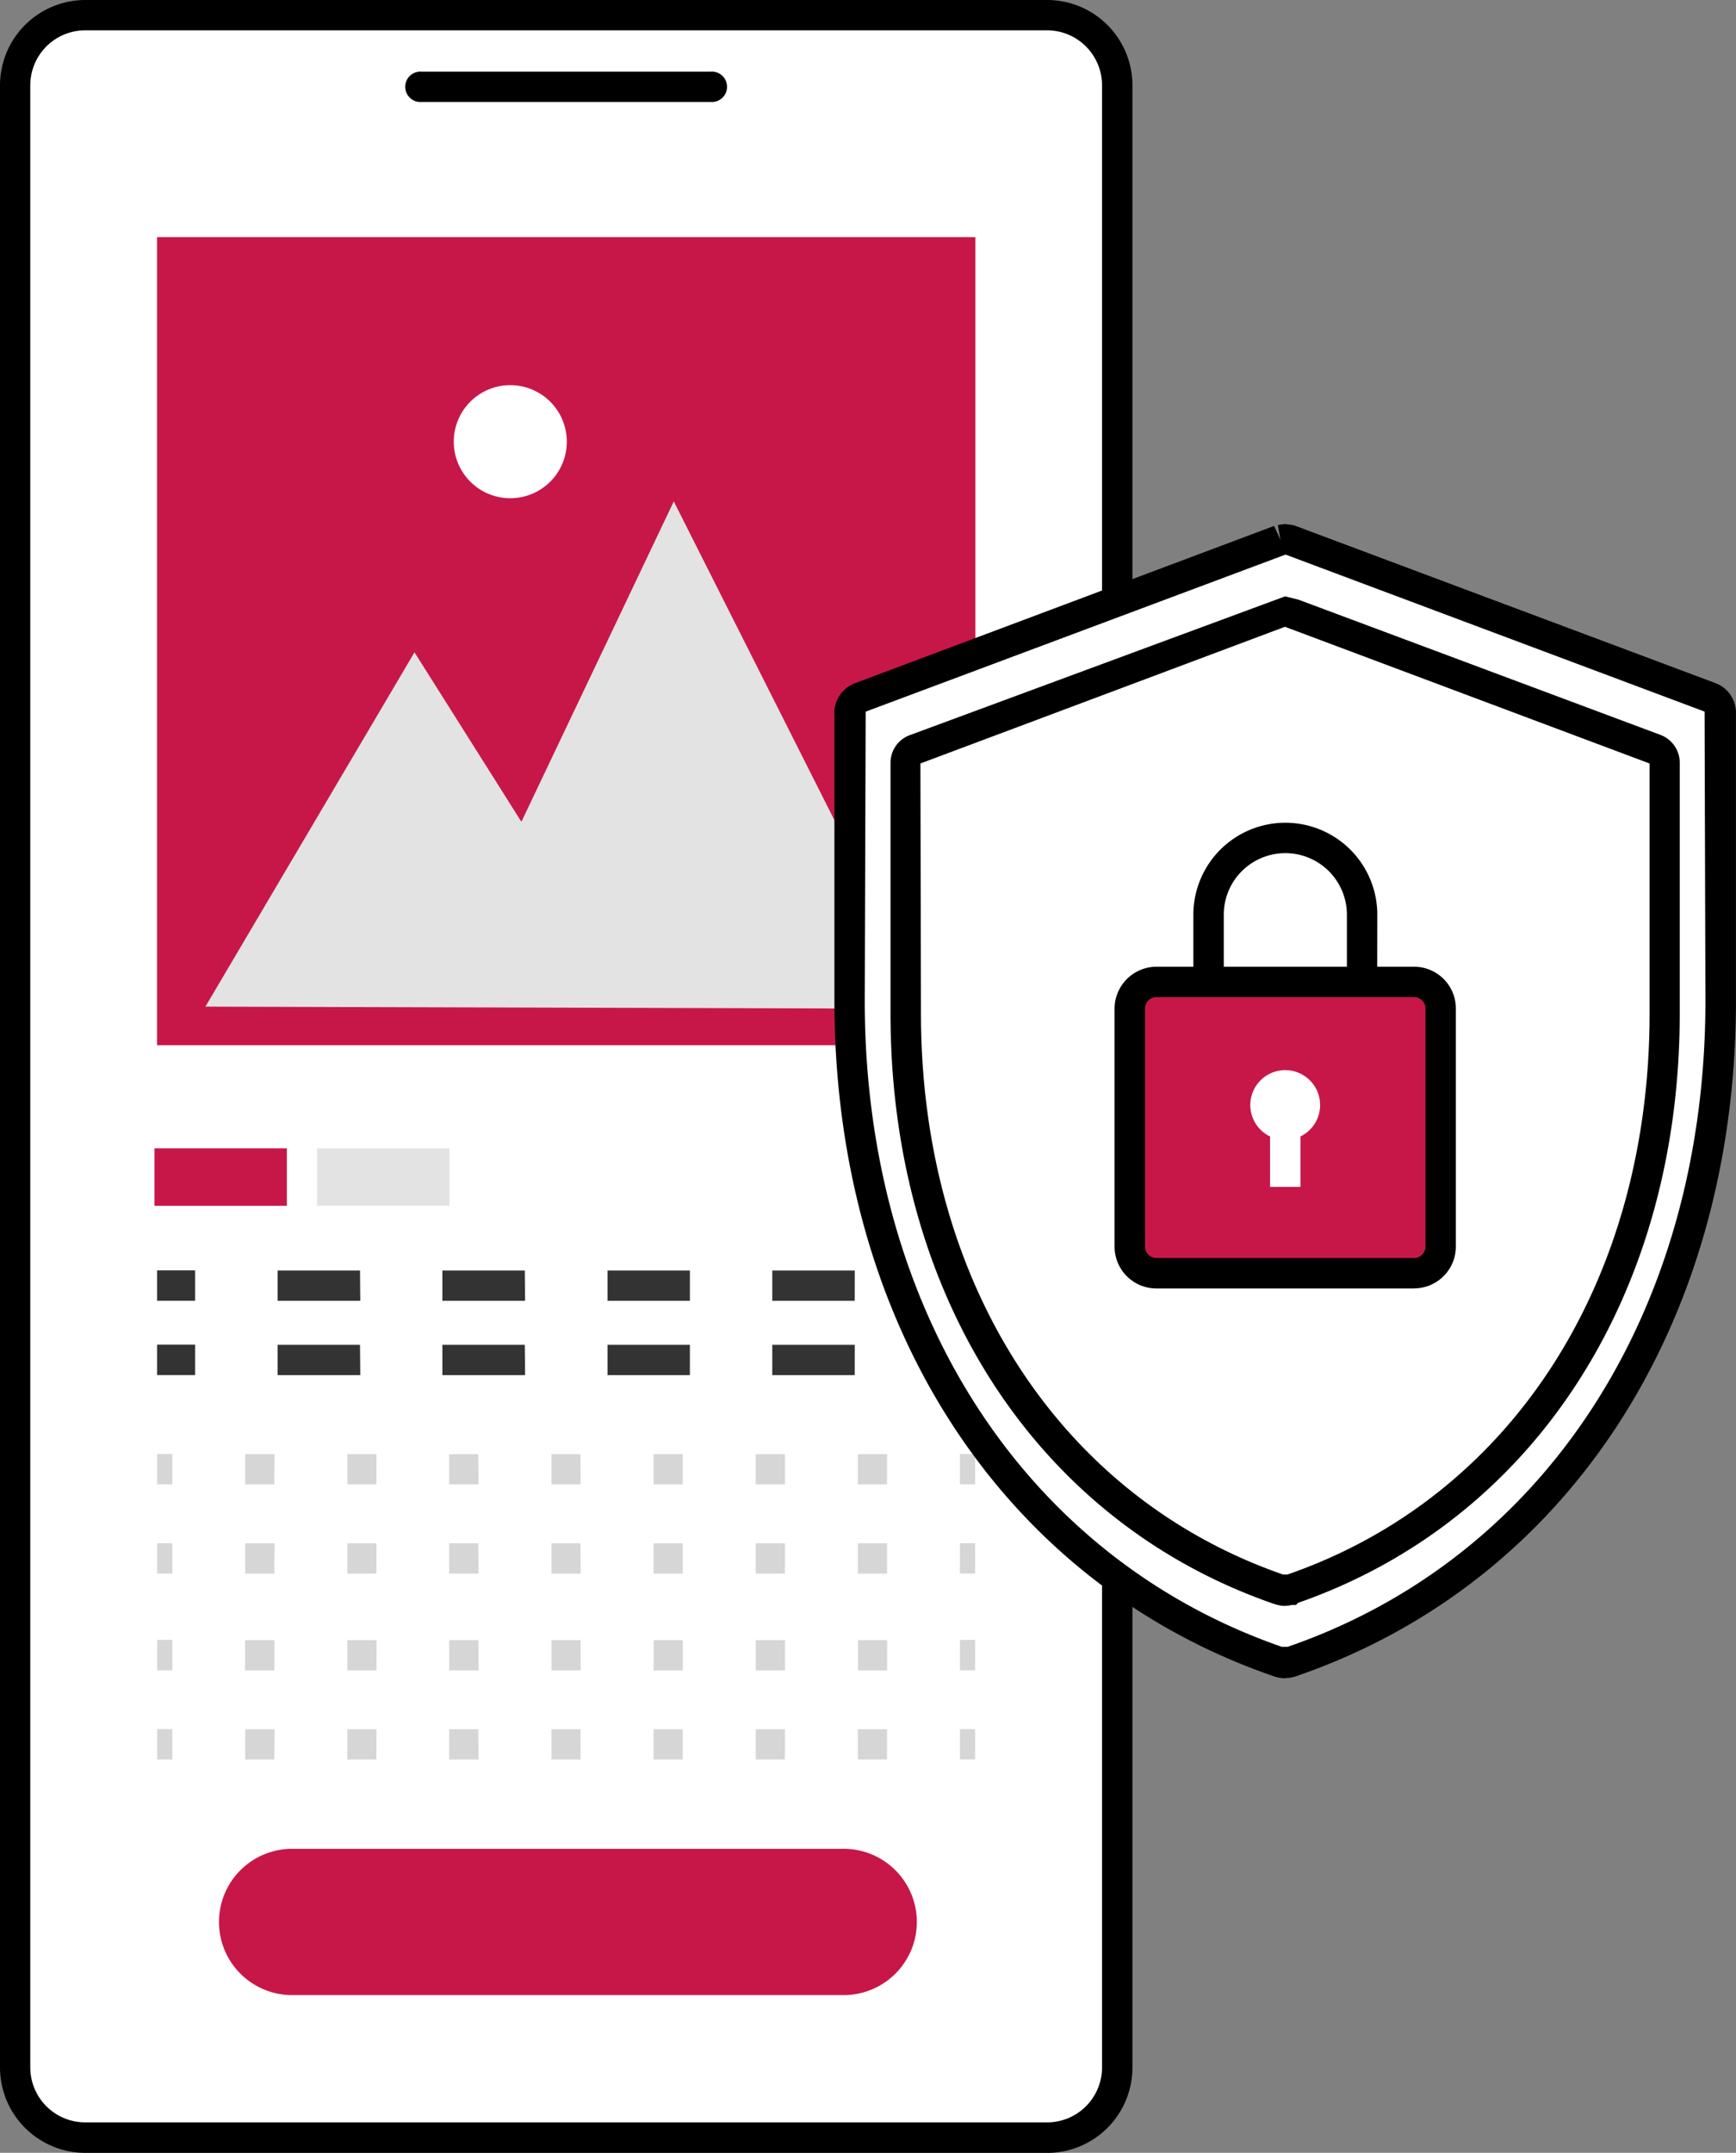
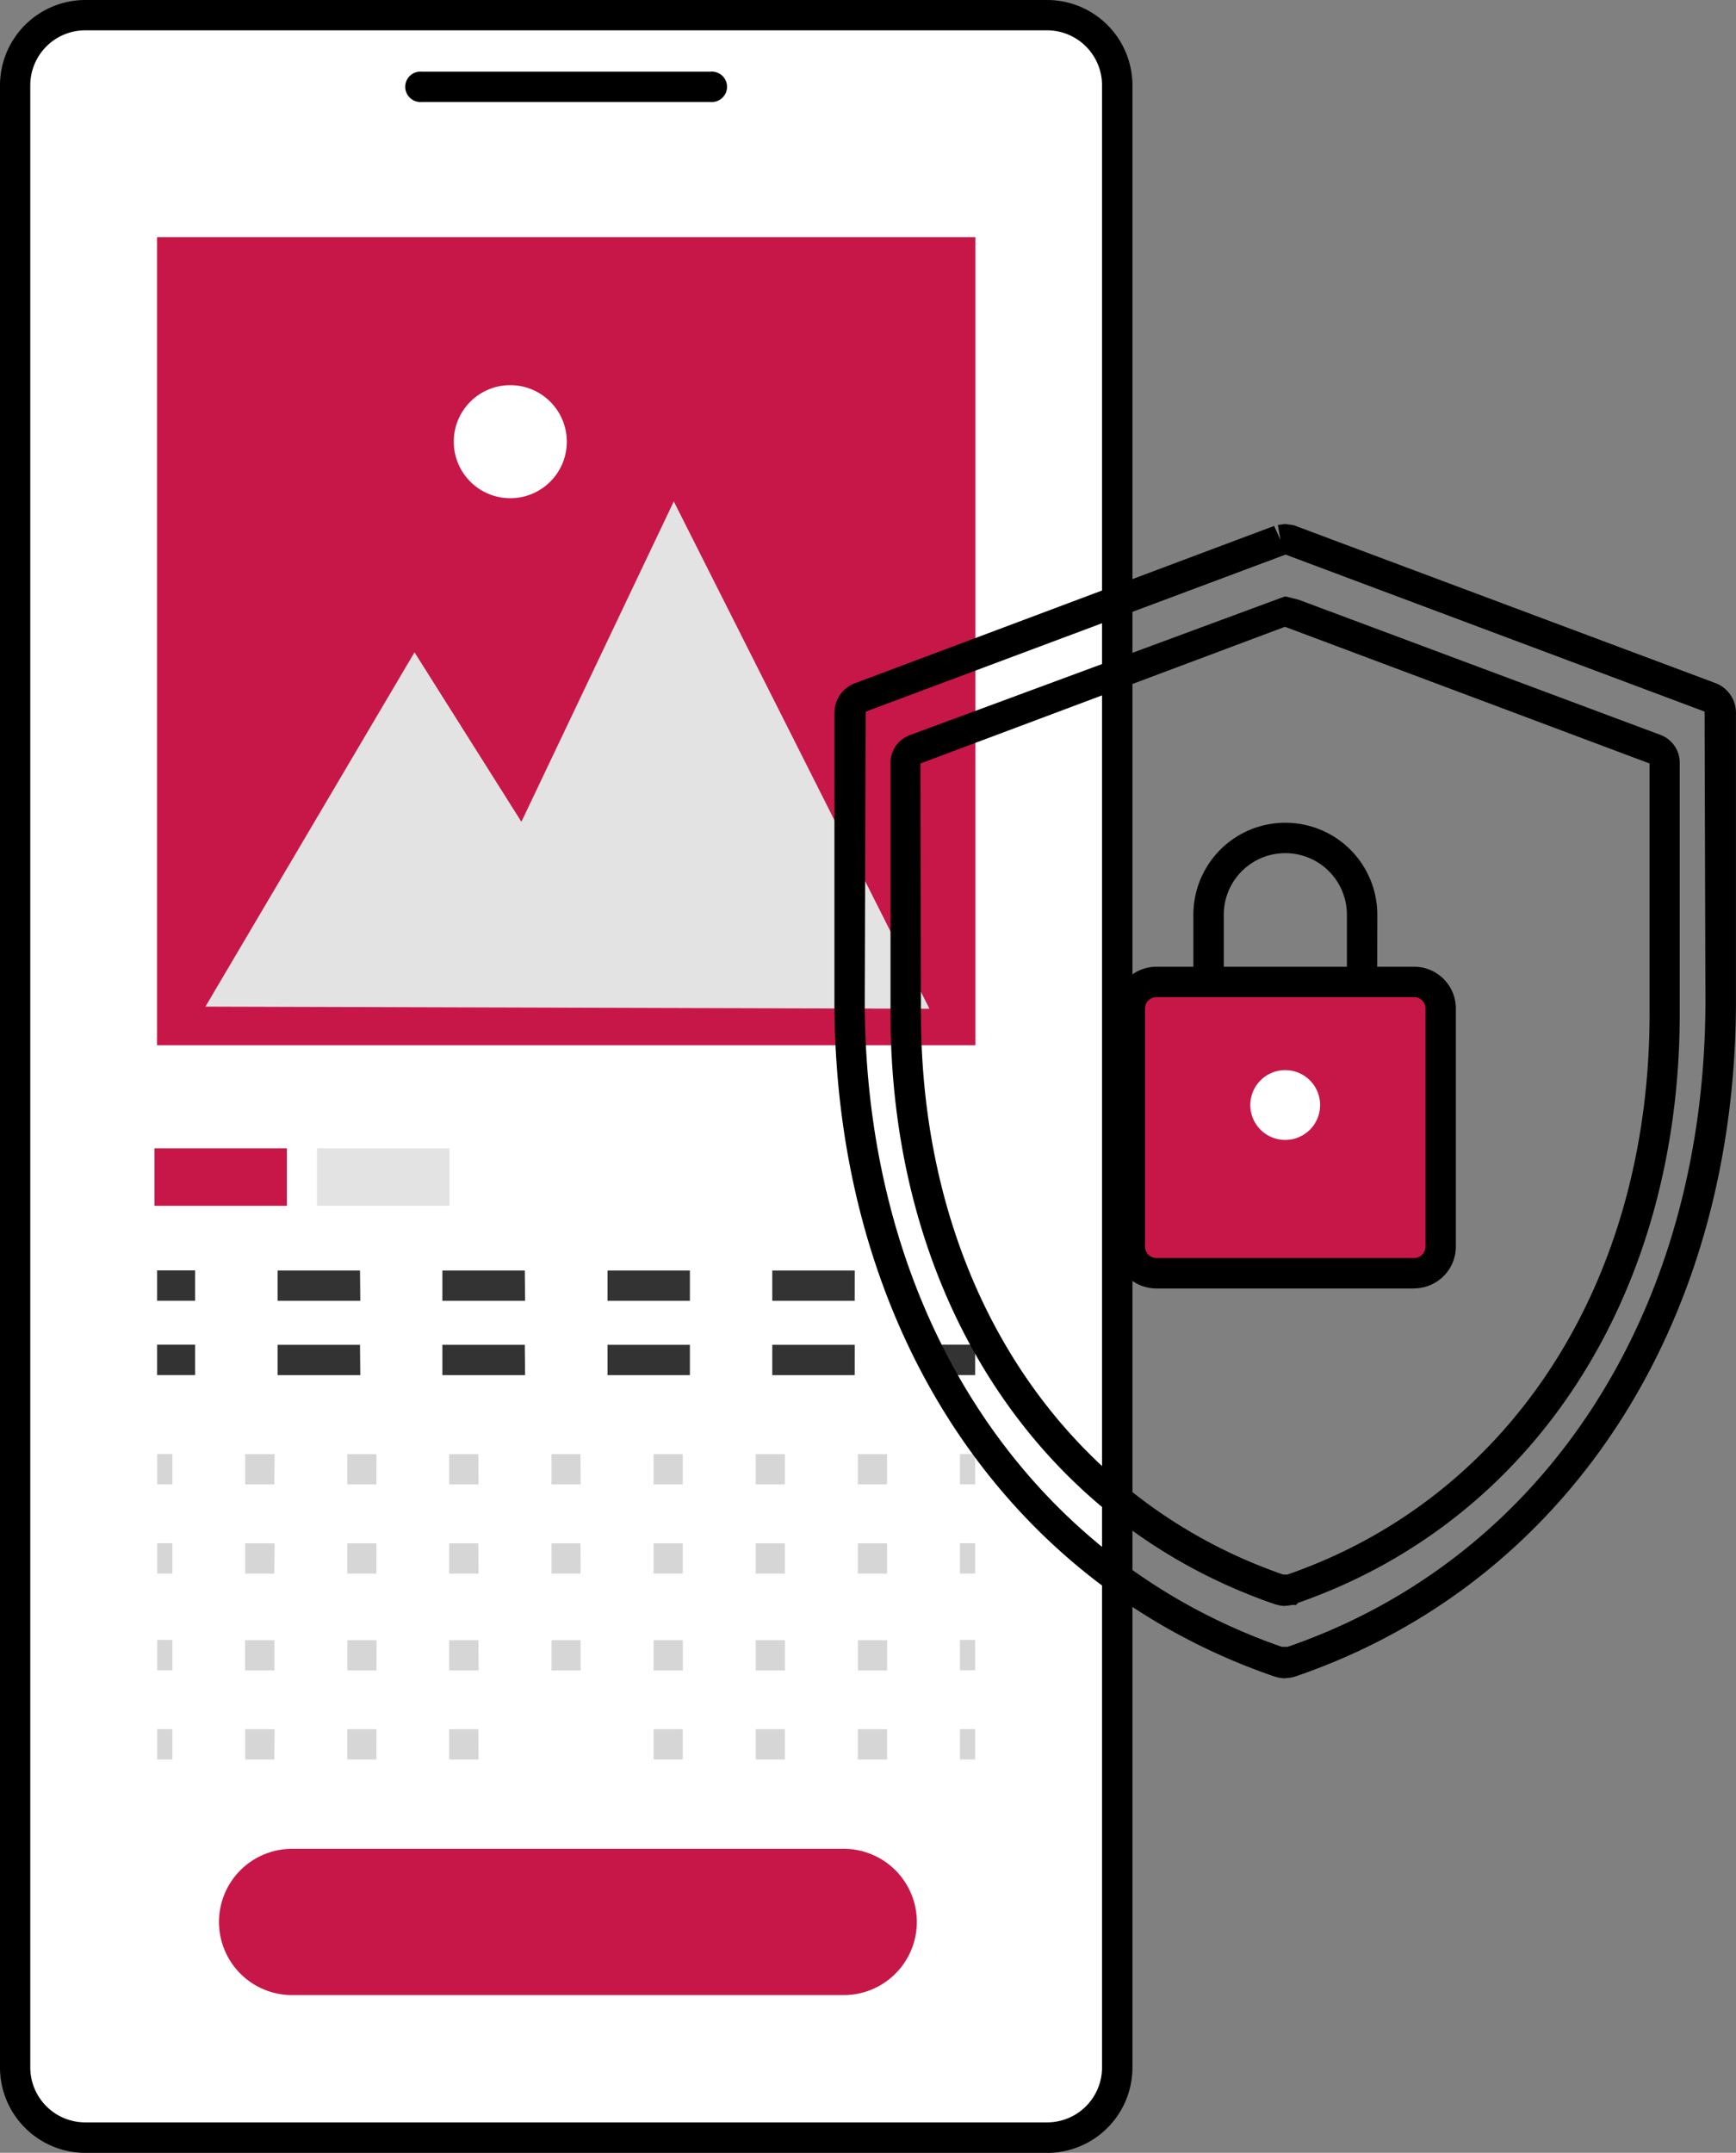
<svg xmlns="http://www.w3.org/2000/svg" width="41.283" height="51.187" viewBox="0 0 41.283 51.187">
  <rect x="0" y="0" width="41.283" height="51.187" fill="#808080" stroke="none" />
  <defs>
    <clipPath id="a">
      <rect width="41.283" height="51.187" fill="none" />
    </clipPath>
  </defs>
  <g transform="translate(-966 -1311.313)">
    <g transform="translate(966 1311.313)">
      <g transform="translate(0 0)" clip-path="url(#a)">
        <path d="M24.931,50.861H2.061A1.668,1.668,0,0,1,.393,49.195V2.061A1.667,1.667,0,0,1,2.06.394h22.87A1.666,1.666,0,0,1,26.6,2.06V49.191a1.665,1.665,0,0,1-1.662,1.67h0" transform="translate(-0.032 -0.032)" fill="#fff" />
        <path d="M24.9,51.188H2.028A2.032,2.032,0,0,1,0,49.158V2.029A2.031,2.031,0,0,1,2.028,0H24.9a2.03,2.03,0,0,1,2.03,2.028V49.158a2.031,2.031,0,0,1-2.03,2.031M2.028.721A1.308,1.308,0,0,0,.72,2.029V49.158a1.308,1.308,0,0,0,1.305,1.305H24.9a1.307,1.307,0,0,0,1.307-1.305V2.029A1.308,1.308,0,0,0,24.9.721Z" transform="translate(0 0)" />
        <path d="M17.741,2.573H10.879a.361.361,0,0,1-.068-.72.42.42,0,0,1,.068,0h6.862a.361.361,0,1,1,.068.72.42.42,0,0,1-.068,0" transform="translate(-0.847 -0.149)" />
        <rect width="19.46" height="19.213" transform="translate(3.735 5.638)" fill="#c71749" />
        <path d="M22.533,25.033,16.453,12.97l-3.624,7.617-2.542-4.029L5.315,24.982Z" transform="translate(-0.43 -1.048)" fill="#e3e3e3" />
        <path d="M11.74,11.322a1.344,1.344,0,1,0,1.332-1.359,1.343,1.343,0,0,0-1.332,1.359v0" transform="translate(-0.949 -0.805)" fill="#fff" />
        <path d="M20.474,51.3H7.359a1.739,1.739,0,0,1,0-3.477H20.476a1.739,1.739,0,1,1,0,3.477h0" transform="translate(-0.454 -3.864)" fill="#c71749" />
        <rect width="3.149" height="1.367" transform="translate(3.673 27.303)" fill="#c71749" />
        <rect width="3.149" height="1.367" transform="translate(7.539 27.303)" fill="#e3e3e3" />
        <rect width="0.361" height="0.722" transform="translate(3.738 34.571)" fill="#d6d6d6" />
        <path d="M21.608,38.333h-.695v-.72h.695Zm-2.429,0h-.695v-.72h.695Zm-2.429,0h-.695v-.72h.695Zm-2.429,0h-.693v-.72h.689Zm-2.427,0h-.7v-.72h.693Zm-2.429,0H8.773v-.72h.693Zm-2.429,0H6.344v-.72h.7Z" transform="translate(-0.513 -3.039)" fill="#d6d6d6" />
        <rect width="0.361" height="0.722" transform="translate(22.828 34.571)" fill="#d6d6d6" />
        <rect width="0.903" height="0.722" transform="translate(3.736 30.205)" fill="#333" />
        <path d="M20.905,33.583H18.945v-.72h1.961Zm-3.919,0H15.027v-.72h1.959Zm-3.919,0H11.1v-.72h1.96Zm-3.919,0H7.181v-.72h1.96Z" transform="translate(-0.58 -2.655)" fill="#333" />
-         <rect width="0.903" height="0.722" transform="translate(22.287 30.205)" fill="#333" />
        <rect width="0.903" height="0.722" transform="translate(3.736 31.972)" fill="#333" />
        <path d="M20.905,35.506H18.945v-.72h1.961Zm-3.919,0H15.027v-.72h1.959Zm-3.919,0H11.1v-.72h1.96Zm-3.919,0H7.181v-.72h1.96Z" transform="translate(-0.58 -2.811)" fill="#333" />
        <rect width="0.903" height="0.722" transform="translate(22.287 31.972)" fill="#333" />
        <rect width="0.361" height="0.722" transform="translate(3.738 36.692)" fill="#d6d6d6" />
        <path d="M21.608,40.641h-.695v-.72h.695Zm-2.429,0h-.695v-.72h.695Zm-2.429,0h-.695v-.72h.695Zm-2.429,0h-.693v-.72h.689Zm-2.427,0h-.7v-.72h.693Zm-2.429,0H8.773v-.72h.693Zm-2.429,0H6.344v-.72h.7Z" transform="translate(-0.513 -3.226)" fill="#d6d6d6" />
        <rect width="0.361" height="0.722" transform="translate(22.828 36.692)" fill="#d6d6d6" />
        <rect width="0.361" height="0.722" transform="translate(3.738 38.991)" fill="#d6d6d6" />
        <path d="M21.609,43.146h-.695v-.72h.695Zm-2.429,0h-.695v-.72h.695Zm-2.429,0h-.695v-.72h.695Zm-2.429,0h-.693v-.72h.69Zm-2.427,0h-.7v-.72h.694Zm-2.429,0H8.774v-.72h.694Zm-2.426,0h-.7v-.72h.7Z" transform="translate(-0.513 -3.428)" fill="#d6d6d6" />
        <rect width="0.361" height="0.722" transform="translate(22.828 38.991)" fill="#d6d6d6" />
        <rect width="0.361" height="0.722" transform="translate(3.738 41.112)" fill="#d6d6d6" />
-         <path d="M21.608,45.449h-.695v-.72h.695Zm-2.429,0h-.695v-.72h.695Zm-2.429,0h-.695v-.72h.695Zm-2.429,0h-.693v-.72h.689Zm-2.427,0h-.7v-.72h.693Zm-2.429,0H8.773v-.72h.693Zm-2.429,0H6.344v-.72h.7Z" transform="translate(-0.513 -3.614)" fill="#d6d6d6" />
+         <path d="M21.608,45.449h-.695v-.72h.695Zm-2.429,0h-.695v-.72h.695Zm-2.429,0h-.695v-.72h.695Zm-2.429,0h-.693h.689Zm-2.427,0h-.7v-.72h.693Zm-2.429,0H8.773v-.72h.693Zm-2.429,0H6.344v-.72h.7Z" transform="translate(-0.513 -3.614)" fill="#d6d6d6" />
        <rect width="0.361" height="0.722" transform="translate(22.828 41.112)" fill="#d6d6d6" />
-         <path d="M42.441,17.709l-9.964-3.735-.02-.006-.043-.012-.034-.007H32.3l-.04.006-.035.013-.023.006-9.967,3.735a.394.394,0,0,0-.256.369v6.844c0,7.546,3.919,13.571,10.231,15.727a.392.392,0,0,0,.247,0C38.77,38.49,42.69,32.467,42.69,24.921V18.075a.4.4,0,0,0-.257-.37" transform="translate(-1.776 -1.127)" fill="#fff" />
        <path d="M32.308,41a.76.76,0,0,1-.176-.021l-.067-.018C25.6,38.751,21.587,32.594,21.587,24.889V18.045a.75.75,0,0,1,.491-.706L32.043,13.6l.152.335-.063-.358.175-.023.2.028,10.026,3.753a.752.752,0,0,1,.493.706v6.844c0,7.7-4.014,13.862-10.478,16.071l-.068.018a.758.758,0,0,1-.176.021m-.067-.744h.128C38.5,38.135,42.3,32.251,42.3,24.887l-.02-6.873-9.965-3.733-9.985,3.735-.022,6.873c0,7.358,3.8,13.245,9.93,15.366" transform="translate(-1.744 -1.095)" />
-         <path d="M41.258,19.1l-8.682-3.252h-.018l-.036-.011h-.1a.123.123,0,0,0-.037.006l-.03.007-.021.006L23.654,19.1a.344.344,0,0,0-.222.32v5.963c0,6.574,3.415,11.825,8.913,13.7a.332.332,0,0,0,.215,0c5.505-1.876,8.924-7.127,8.924-13.7V19.417a.344.344,0,0,0-.224-.32" transform="translate(-1.893 -1.279)" fill="#fff" />
        <path d="M32.427,39.431a.663.663,0,0,1-.16-.019l-.05-.013h-.008l-.089-.03c-5.6-1.952-9.081-7.315-9.081-14.019V19.385a.7.7,0,0,1,.459-.659l8.925-3.3.32.08,8.605,3.214a.706.706,0,0,1,.459.659v5.963c0,6.7-3.475,12.064-9.079,14.016l-.045.049h-.1a.675.675,0,0,1-.16.02m-.048-.742h.1c5.316-1.839,8.615-6.949,8.615-13.342V19.4L32.419,16.15,23.75,19.4l.013,5.944c0,6.394,3.3,11.5,8.617,13.342" transform="translate(-1.862 -1.247)" />
        <path d="M35.245,25.068h-.72v-1.6a1.464,1.464,0,0,0-2.928,0v1.6h-.723v-1.6a2.187,2.187,0,1,1,4.374,0v0Z" transform="translate(-2.495 -1.719)" />
        <path d="M29.508,25.4H36.34a.281.281,0,0,1,.281.28v6.364a.28.28,0,0,1-.281.28H29.508a.28.28,0,0,1-.28-.279V25.681a.28.28,0,0,1,.28-.28" transform="translate(-2.362 -2.052)" fill="#c71749" />
        <path d="M35.96,32.656H29.83a.994.994,0,0,1-.995-.995V26a1,1,0,0,1,.995-.994h6.13a.994.994,0,0,1,.991.994v5.659a.994.994,0,0,1-.991.995m-6.13-6.924a.271.271,0,0,0-.271.269v5.661a.273.273,0,0,0,.271.273h6.13a.273.273,0,0,0,.269-.273V26a.272.272,0,0,0-.269-.271Z" transform="translate(-2.33 -2.021)" />
-         <rect width="0.722" height="1.947" transform="translate(30.203 26.273)" fill="#fff" />
        <path d="M34.007,28.511a.83.83,0,1,1-.833-.831.83.83,0,0,1,.833.831" transform="translate(-2.614 -2.236)" fill="#fff" />
      </g>
    </g>
  </g>
</svg>